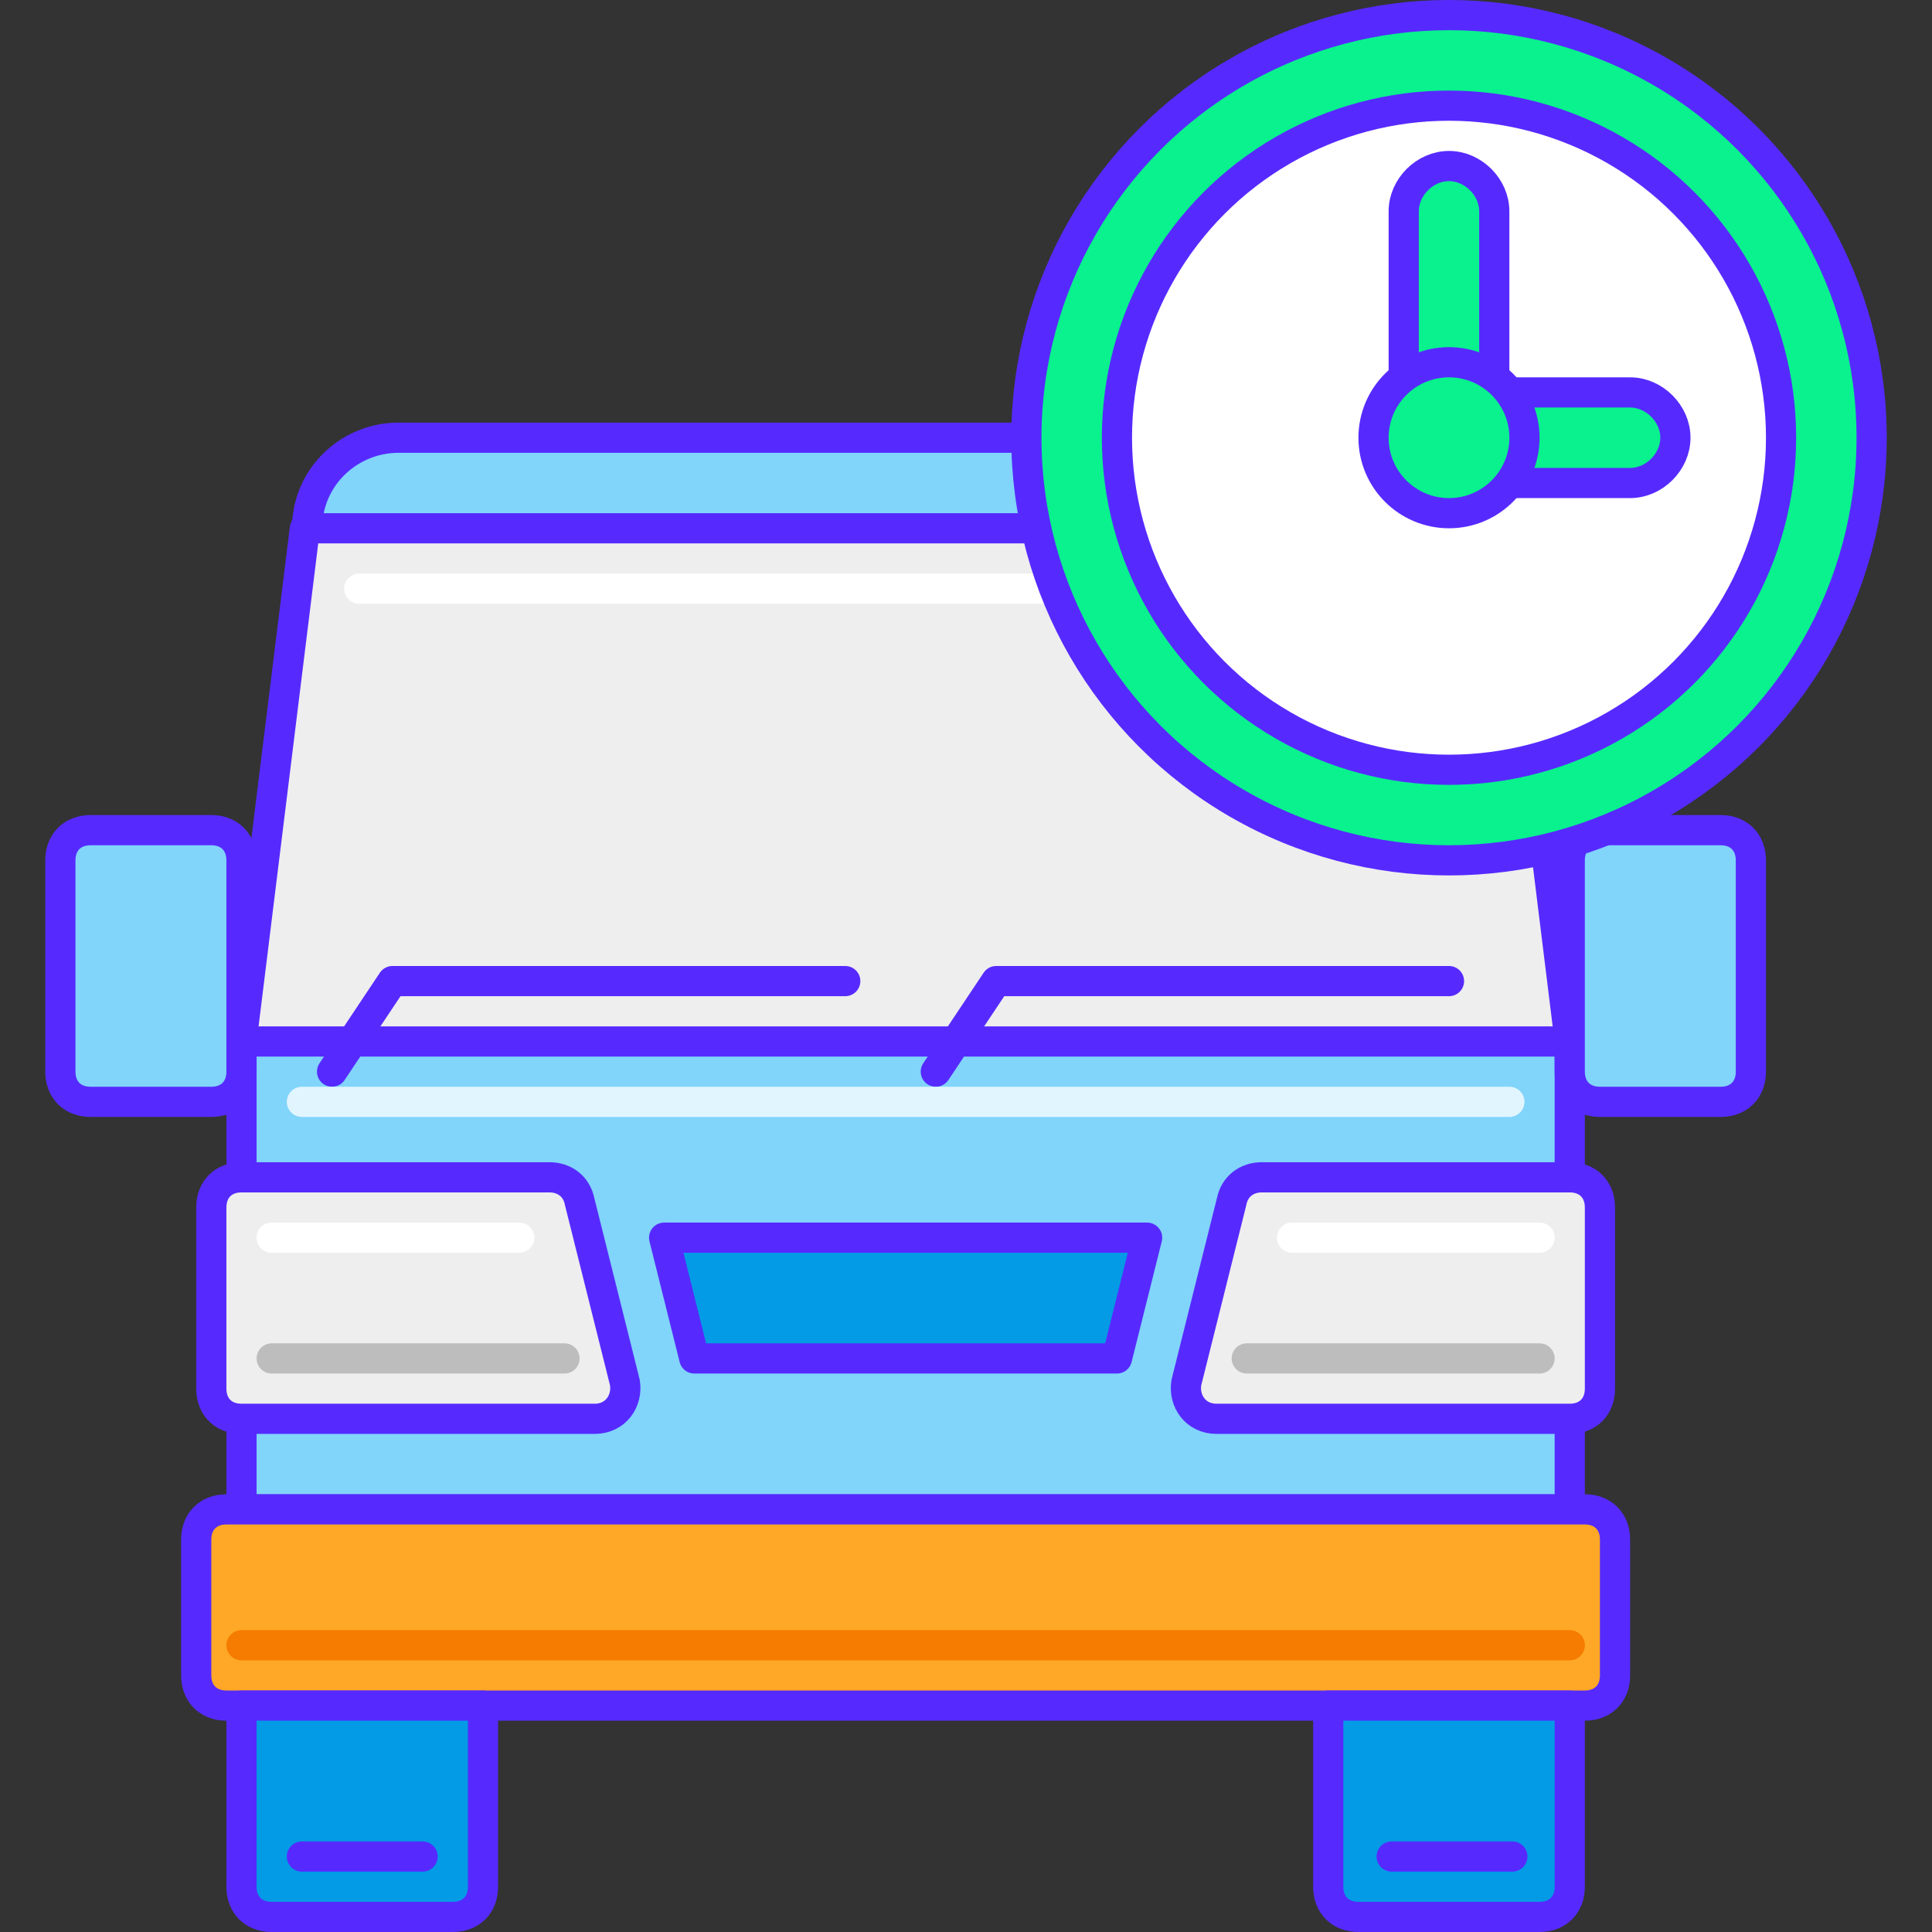
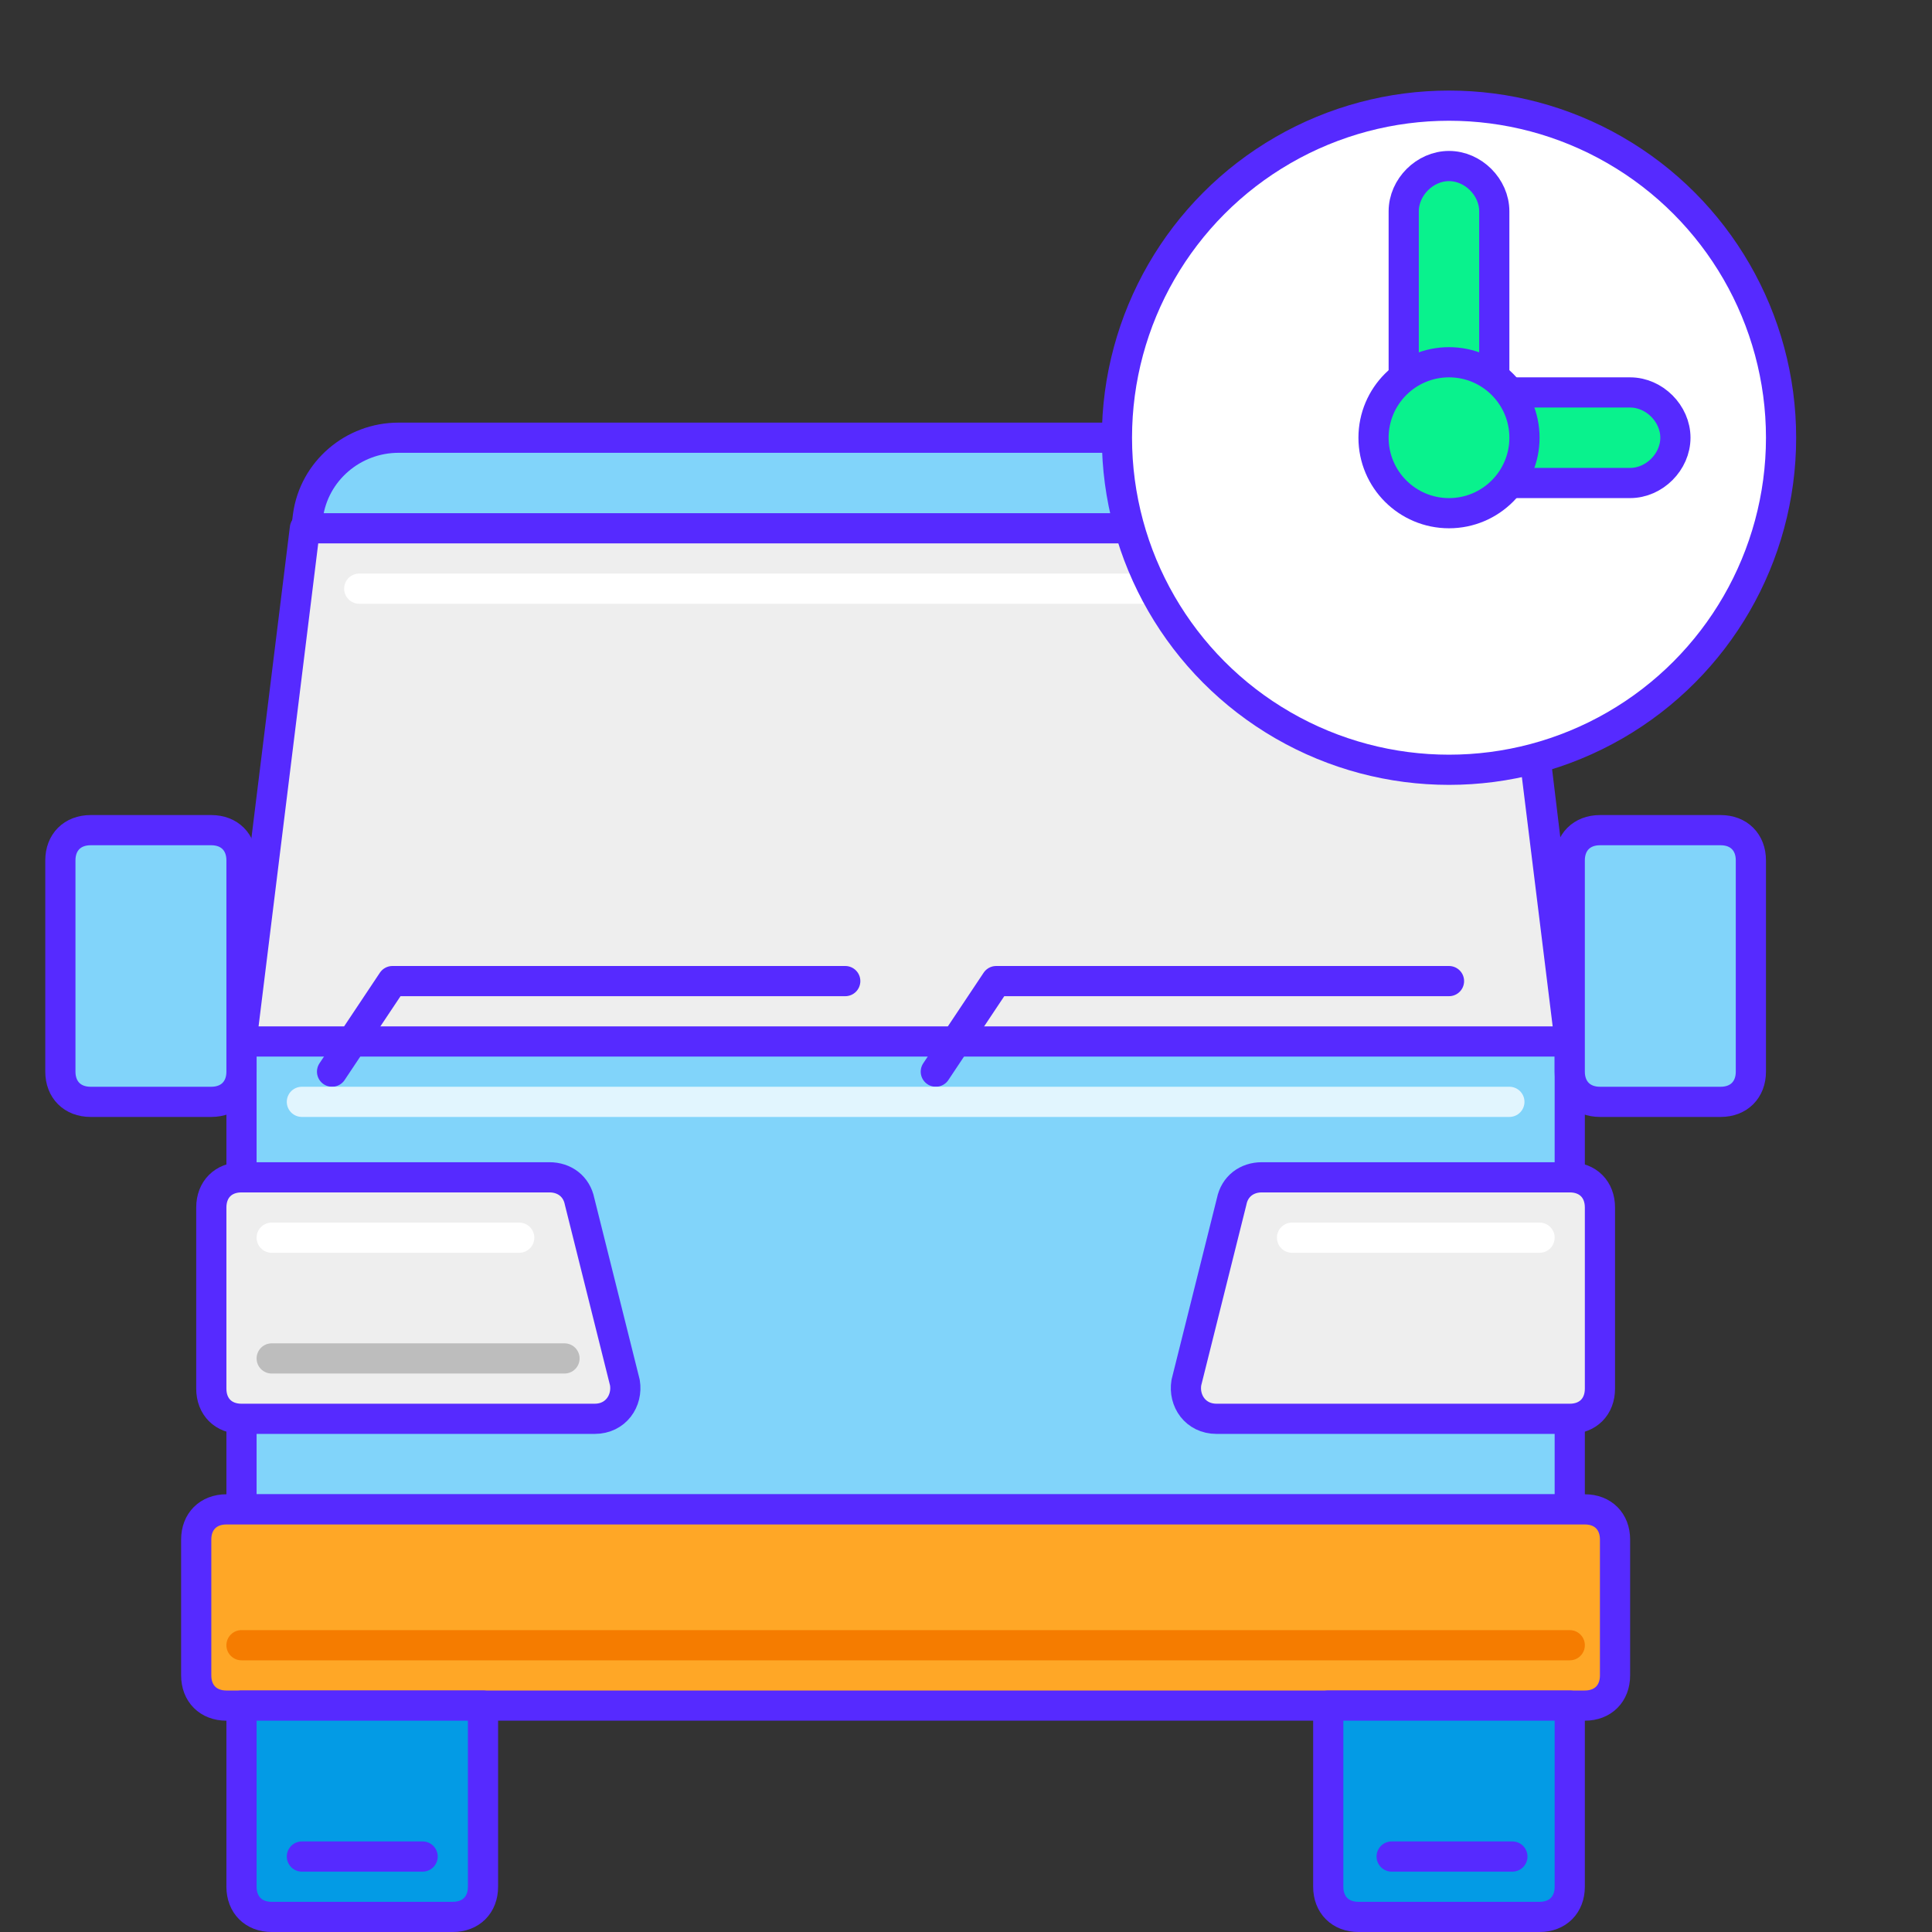
<svg xmlns="http://www.w3.org/2000/svg" xmlns:ns1="http://sodipodi.sourceforge.net/DTD/sodipodi-0.dtd" xmlns:ns2="http://www.inkscape.org/namespaces/inkscape" version="1.1" id="Layer_1" x="0px" y="0px" viewBox="0 0 64 64" style="enable-background:new 0 0 64 64;" xml:space="preserve" ns1:docname="icon-delivery-scheduled.svg" ns2:version="1.4 (e7c3feb1, 2024-10-09)">
  <rect x="0" y="0" width="64" height="64" fill="#333333" stroke="none" />
  <defs id="defs19" />
  <ns1:namedview id="namedview19" pagecolor="#ffffff" bordercolor="#111111" borderopacity="1" ns2:showpageshadow="0" ns2:pageopacity="0" ns2:pagecheckerboard="1" ns2:deskcolor="#d1d1d1" ns2:zoom="6.1854011" ns2:cx="31.44501" ns2:cy="37.992686" ns2:window-width="1440" ns2:window-height="829" ns2:window-x="0" ns2:window-y="25" ns2:window-maximized="0" ns2:current-layer="g10" />
  <style type="text/css" id="style1">
	.st0{fill:#039BE5;stroke:#0277BD;stroke-linecap:round;stroke-linejoin:round;stroke-miterlimit:10;}
	.st1{fill:#81D4FA;stroke:#0277BD;stroke-linecap:round;stroke-linejoin:round;stroke-miterlimit:10;}
	.st2{fill:#EC407A;stroke:#0277BD;stroke-linecap:round;stroke-linejoin:round;stroke-miterlimit:10;}
	.st3{fill:#FFA726;stroke:#0277BD;stroke-linecap:round;stroke-linejoin:round;stroke-miterlimit:10;}
	.st4{fill:#80CBC4;stroke:#0277BD;stroke-linecap:round;stroke-linejoin:round;stroke-miterlimit:10;}
	.st5{fill:none;stroke:#F48FB1;stroke-linecap:round;stroke-linejoin:round;stroke-miterlimit:10;}
	.st6{fill:none;stroke:#FFCC80;stroke-linecap:round;stroke-linejoin:round;stroke-miterlimit:10;}
	.st7{fill:none;stroke:#E0F2F1;stroke-linecap:round;stroke-linejoin:round;stroke-miterlimit:10;}
	.st8{fill:none;stroke:#26A69A;stroke-linecap:round;stroke-linejoin:round;stroke-miterlimit:10;}
	.st9{fill:none;stroke:#F57C00;stroke-linecap:round;stroke-linejoin:round;stroke-miterlimit:10;}
	.st10{fill:none;stroke:#D81B60;stroke-linecap:round;stroke-linejoin:round;stroke-miterlimit:10;}
	.st11{fill:#EEEEEE;stroke:#0277BD;stroke-linecap:round;stroke-linejoin:round;stroke-miterlimit:10;}
	.st12{fill:none;stroke:#BDBDBD;stroke-linecap:round;stroke-linejoin:round;stroke-miterlimit:10;}
	.st13{fill:none;stroke:#E1F5FE;stroke-linecap:round;stroke-linejoin:round;stroke-miterlimit:10;}
	.st14{fill:none;stroke:#FFFFFF;stroke-linecap:round;stroke-linejoin:round;stroke-miterlimit:10;}
	.st15{fill:none;stroke:#29B6F6;stroke-linecap:round;stroke-linejoin:round;stroke-miterlimit:10;}
	.st16{fill:none;stroke:#4FC3F7;stroke-linecap:round;stroke-linejoin:round;stroke-miterlimit:10;}
	.st17{fill:none;stroke:#0277BD;stroke-linecap:round;stroke-linejoin:round;stroke-miterlimit:10;}
</style>
  <g id="Delivery_Scheduled">
    <g id="g19">
      <path class="st1" d="M52,50H8V34.5l2.2-17.4c0.2-1.5,1.5-2.6,3-2.6h33.7c1.5,0,2.8,1.1,3,2.6L52,34.5V50z" id="path1" style="stroke:#562aff;stroke-opacity:1" />
      <path class="st3" d="M52.5,56.5h-45c-0.6,0-1-0.4-1-1V51c0-0.6,0.4-1,1-1h45c0.6,0,1,0.4,1,1v4.5C53.5,56.1,53.1,56.5,52.5,56.5z" id="path2" style="stroke:#562aff;stroke-opacity:1" />
      <path class="st0" d="M15,63.5H9c-0.6,0-1-0.4-1-1v-6h8v6C16,63.1,15.6,63.5,15,63.5z" id="path3" style="stroke:#562aff;stroke-opacity:1" />
      <path class="st0" d="M51,63.5h-6c-0.6,0-1-0.4-1-1v-6h8v6C52,63.1,51.6,63.5,51,63.5z" id="path4" style="stroke:#562aff;stroke-opacity:1" />
      <path class="st11" d="M19.7,47H8c-0.6,0-1-0.4-1-1v-6c0-0.6,0.4-1,1-1h10.2c0.5,0,0.9,0.3,1,0.8l1.5,6C20.8,46.4,20.4,47,19.7,47z    " id="path5" style="stroke:#562aff;stroke-opacity:1" />
      <path class="st11" d="M40.3,47H52c0.6,0,1-0.4,1-1v-6c0-0.6-0.4-1-1-1H41.8c-0.5,0-0.9,0.3-1,0.8l-1.5,6    C39.2,46.4,39.6,47,40.3,47z" id="path6" style="stroke:#562aff;stroke-opacity:1" />
      <polygon class="st11" points="10.1,17.5 8,34.5 52,34.5 49.9,17.5   " id="polygon6" style="stroke:#562aff;stroke-opacity:1" />
      <path class="st14" d="M11.9,19.5h36.2" id="path7" />
      <path class="st1" d="M7,36.5H3c-0.6,0-1-0.4-1-1v-7c0-0.6,0.4-1,1-1h4c0.6,0,1,0.4,1,1v7C8,36.1,7.6,36.5,7,36.5z" id="path8" style="stroke:#562aff;stroke-opacity:1" />
      <path class="st1" d="M57,36.5h-4c-0.6,0-1-0.4-1-1v-7c0-0.6,0.4-1,1-1h4c0.6,0,1,0.4,1,1v7C58,36.1,57.6,36.5,57,36.5z" id="path9" style="stroke:#562aff;stroke-opacity:1" />
-       <circle class="st0" cx="48" cy="14.5" r="14" id="circle9" style="stroke:#562aff;stroke-opacity:1;fill:#09f28d;fill-opacity:1" />
      <circle class="st11" cx="48" cy="14.5" r="11" id="circle10" style="stroke:#562aff;stroke-opacity:1;fill:#ffffff;fill-opacity:1" />
      <g id="g10">
        <path class="st11" d="M54,16h-6c-0.8,0-1.5-0.7-1.5-1.5V7c0-0.8,0.7-1.5,1.5-1.5s1.5,0.7,1.5,1.5v6H54c0.8,0,1.5,0.7,1.5,1.5     S54.8,16,54,16z" id="path10" style="stroke:#562aff;stroke-opacity:1;fill:#09f28d;fill-opacity:1" />
      </g>
      <circle class="st1" cx="48" cy="14.5" r="2.5" id="circle11" style="stroke:#562aff;stroke-opacity:1;fill:#09f28d;fill-opacity:1" />
-       <polygon class="st0" points="37,45 23,45 22,41 38,41   " id="polygon11" style="stroke:#562aff;stroke-opacity:1" />
      <polyline class="st17" points="31,35.5 33,32.5 48,32.5   " id="polyline11" style="stroke:#562aff;stroke-opacity:1" />
      <polyline class="st17" points="11,35.5 13,32.5 28,32.5   " id="polyline12" style="stroke:#562aff;stroke-opacity:1" />
      <line class="st13" x1="10" y1="36.5" x2="50" y2="36.5" id="line12" />
      <line class="st14" x1="9" y1="41" x2="17.2" y2="41" id="line13" />
      <line class="st12" x1="9" y1="45" x2="18.7" y2="45" id="line14" />
      <line class="st14" x1="51" y1="41" x2="42.8" y2="41" id="line15" />
-       <line class="st12" x1="51" y1="45" x2="41.3" y2="45" id="line16" />
      <line class="st9" x1="8" y1="54.5" x2="52" y2="54.5" id="line17" />
      <line class="st17" x1="10" y1="61.5" x2="14" y2="61.5" id="line18" style="stroke:#562aff;stroke-opacity:1" />
      <line class="st17" x1="46.1" y1="61.5" x2="50.1" y2="61.5" id="line19" style="stroke:#562aff;stroke-opacity:1" />
    </g>
  </g>
</svg>